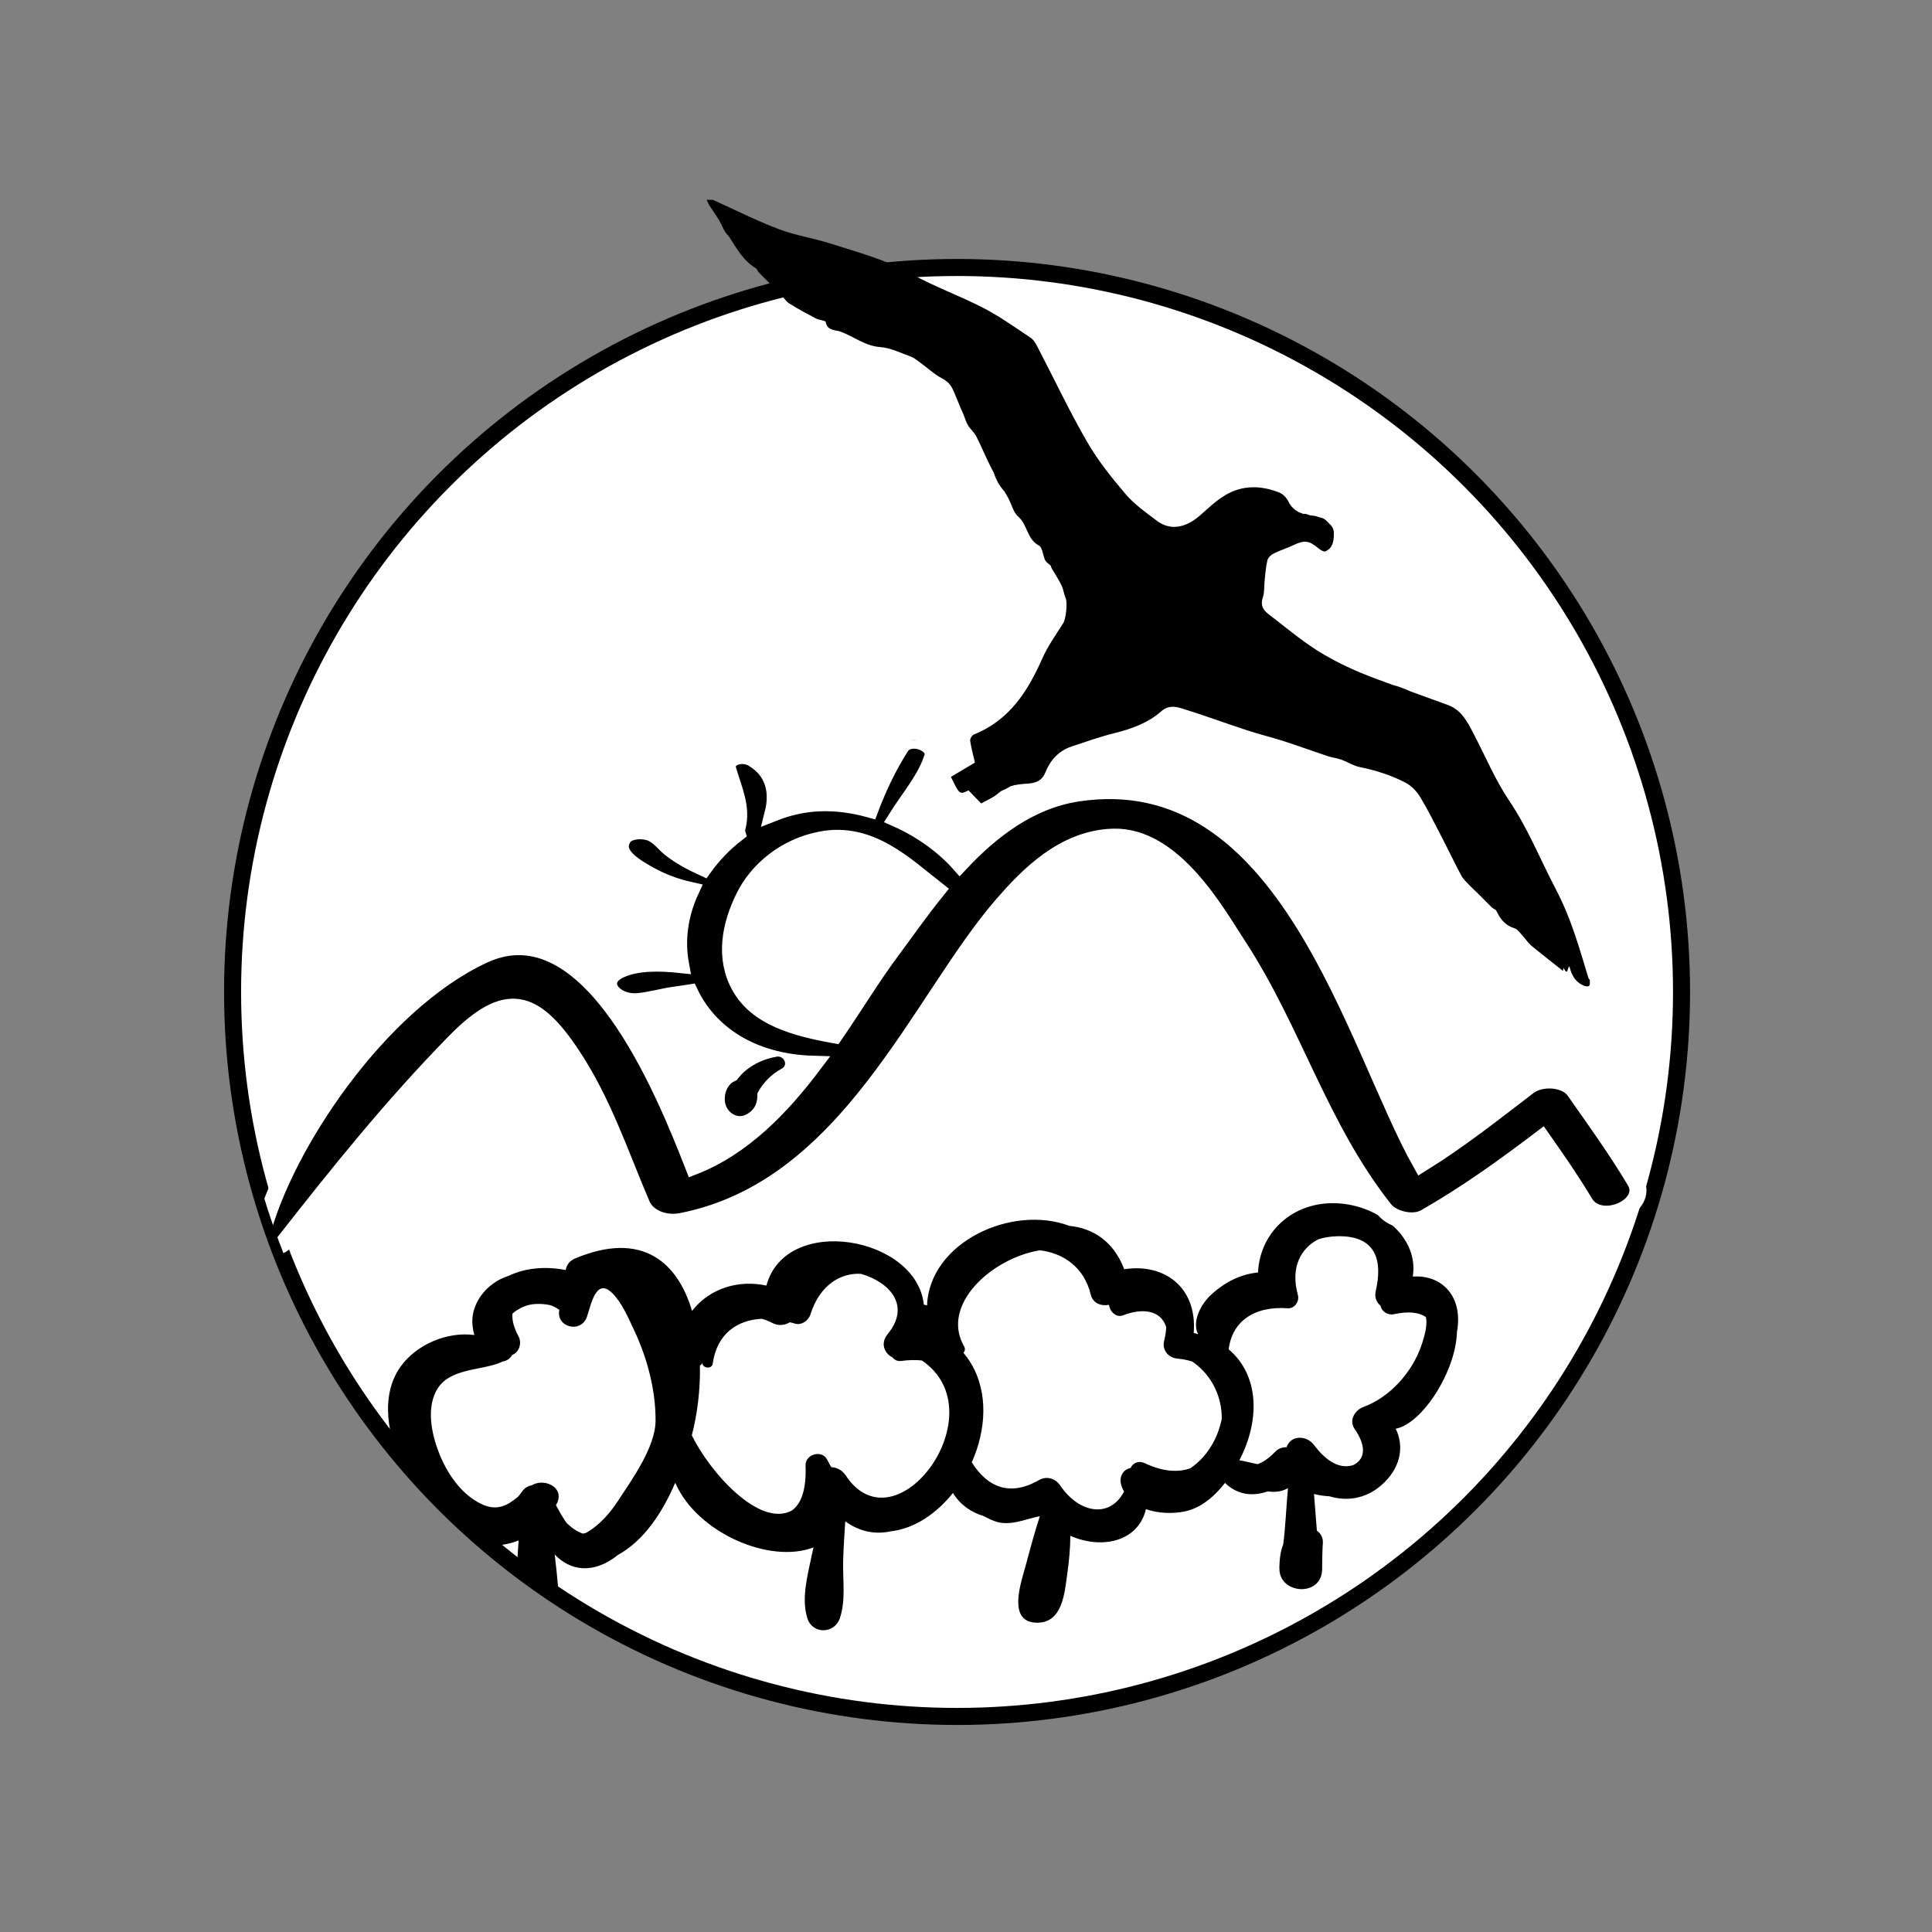
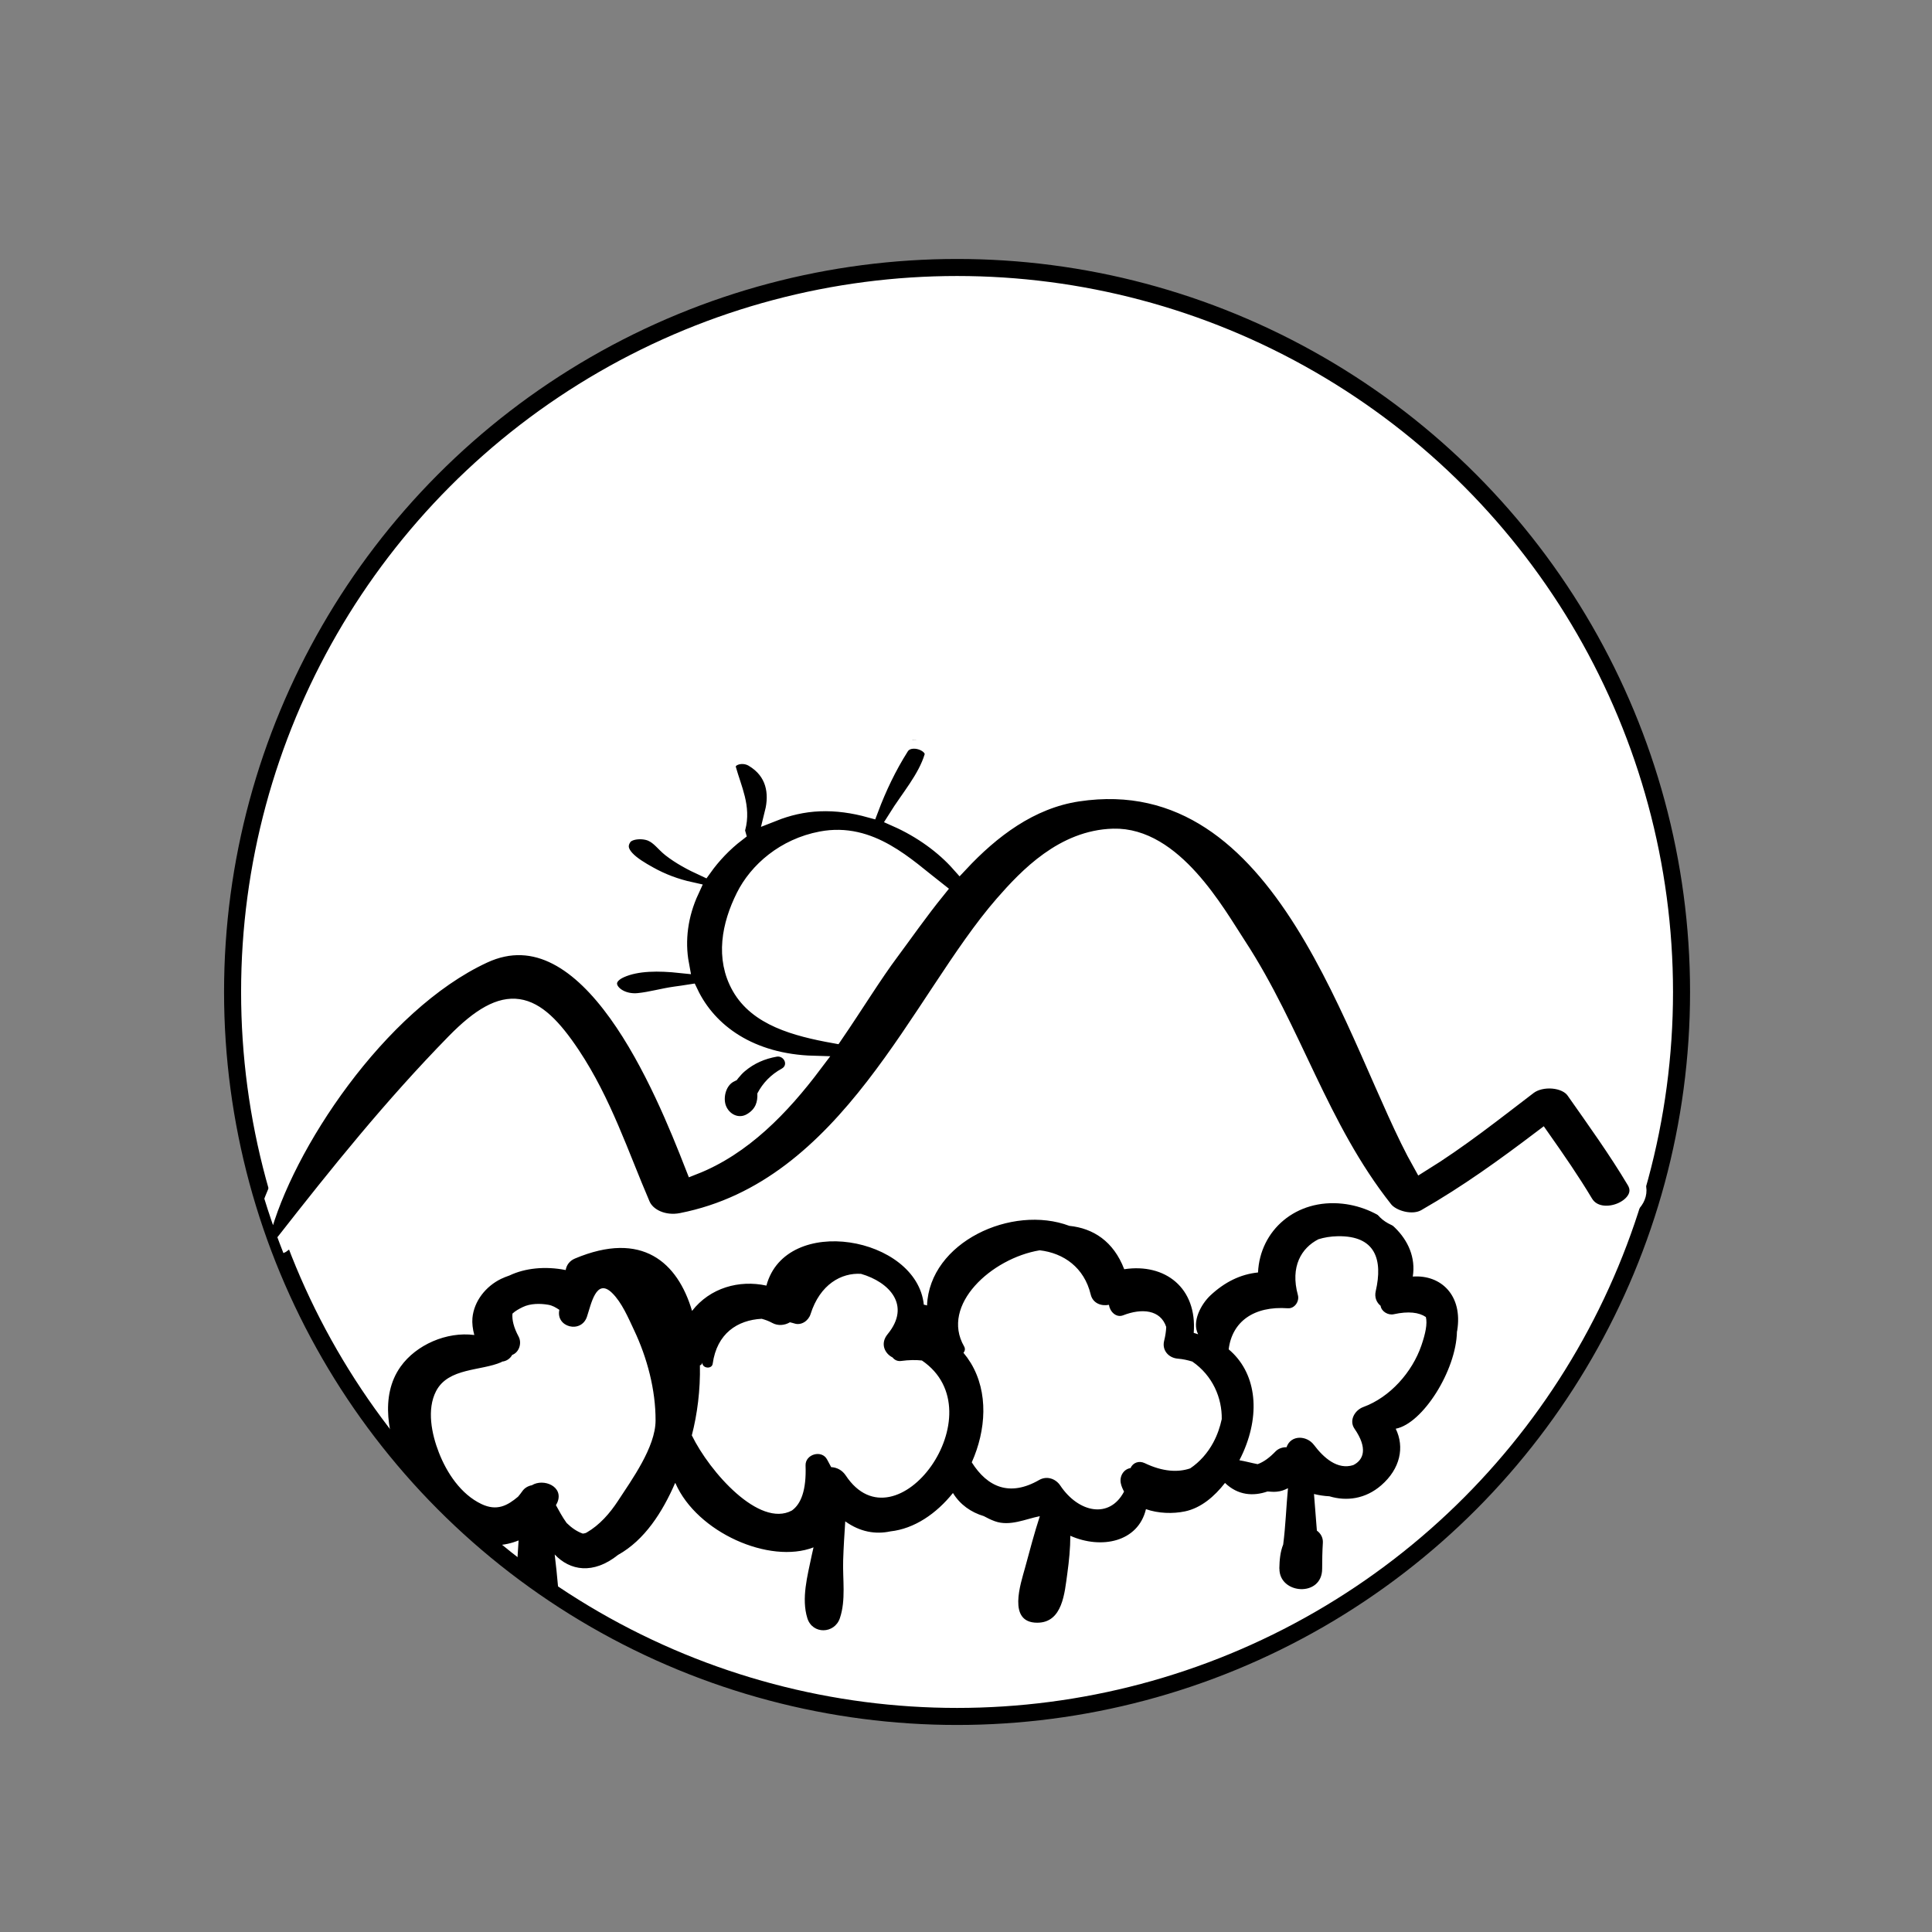
<svg xmlns="http://www.w3.org/2000/svg" xmlns:xlink="http://www.w3.org/1999/xlink" version="1.1" id="Layer_1" x="0px" y="0px" width="113.39px" height="113.39px" viewBox="0 0 113.39 113.39" enable-background="new 0 0 113.39 113.39" xml:space="preserve">
  <rect x="0" y="0" width="113.39" height="113.39" fill="#808080" stroke="none" />
  <circle fill="#FFFFFF" stroke="#000000" stroke-miterlimit="10" cx="56.17" cy="58.219" r="42.52" />
  <g>
    <defs>
      <circle id="SVGID_1_" cx="56.17" cy="57.895" r="42.52" />
    </defs>
    <clipPath id="SVGID_2_">
      <use xlink:href="#SVGID_1_" overflow="visible" />
    </clipPath>
    <g clip-path="url(#SVGID_2_)">
      <g>
        <defs>
          <rect id="SVGID_3_" x="-6.729" y="43.442" width="106.5" height="57.972" />
        </defs>
        <clipPath id="SVGID_4_">
          <use xlink:href="#SVGID_3_" overflow="visible" />
        </clipPath>
        <path clip-path="url(#SVGID_4_)" d="M82.917,74.922c0.354-2.223-1.797-4.023-4.115-4.275c-2.736-0.301-4.854,1.555-4.968,4.035     c-1.04,0.105-1.958,0.568-2.784,1.336c-0.57,0.531-1.113,1.563-0.73,2.291c-0.089-0.023-0.166-0.061-0.26-0.082     c0.209-2.633-1.67-4.102-4.079-3.736c-0.628-1.646-1.83-2.404-3.22-2.545c-3.371-1.268-8.207,0.955-8.353,4.672     c-0.061-0.023-0.122-0.035-0.188-0.045c-0.414-4.008-8.1-5.357-9.239-1.121c-1.597-0.348-3.309,0.127-4.364,1.486     c-0.846-2.85-2.928-4.734-6.878-3.072c-0.326,0.139-0.494,0.4-0.538,0.674c-1.209-0.242-2.398-0.111-3.297,0.318     c-0.169,0.061-0.341,0.123-0.499,0.201c-0.893,0.436-1.586,1.301-1.678,2.297c-0.026,0.295,0.014,0.648,0.11,0.996     c-1.622-0.213-3.414,0.576-4.324,1.854c-1.25,1.746-0.7,4.141,0.078,5.939c0.011,0.023,0.024,0.049,0.035,0.072     c0.074,0.229,0.156,0.447,0.248,0.662c0.83,1.941,2.237,3.213,3.763,3.512c0.04,0.018,0.078,0.041,0.12,0.057     c0.896,0.365,1.839,0.299,2.68-0.039c-0.055,0.906-0.116,1.814-0.193,2.719c-0.104,1.236-0.331,2.955,0.738,3.805     c0.53,0.424,1.165,0.363,1.568-0.201c0.705-0.99,0.298-2.453,0.203-3.604c-0.055-0.637-0.122-1.266-0.198-1.895     c0.896,0.951,2.261,1.191,3.718,0.025c1.563-0.869,2.611-2.516,3.352-4.223c0.007,0.006,0.015,0.016,0.021,0.023     c1.267,2.887,5.521,4.756,8.1,3.758c-0.037,0.168-0.079,0.332-0.113,0.502c-0.24,1.17-0.61,2.496-0.249,3.656     c0.299,0.961,1.595,0.926,1.908,0c0.363-1.068,0.158-2.283,0.194-3.406c0.023-0.762,0.074-1.52,0.122-2.279     c0.874,0.627,1.779,0.775,2.654,0.588c1.398-0.154,2.689-1.033,3.667-2.252c0.421,0.686,1.061,1.133,1.811,1.357     c0.199,0.109,0.407,0.213,0.645,0.299c0.886,0.322,1.818-0.137,2.643-0.295c-0.325,0.994-0.586,1.992-0.867,3.027     c-0.252,0.924-1.051,3.225,0.716,3.225c1.496,0,1.606-1.773,1.763-2.875c0.106-0.77,0.177-1.502,0.178-2.227     c1.815,0.805,3.979,0.371,4.438-1.563c0.729,0.256,1.584,0.279,2.291,0.131c0.936-0.197,1.727-0.871,2.349-1.67     c0.756,0.73,1.653,0.793,2.493,0.502c0.182,0.014,0.362,0.029,0.544,0.012c0.247-0.021,0.46-0.1,0.659-0.205     c-0.104,1.092-0.139,2.217-0.281,3.307c-0.169,0.414-0.218,0.904-0.226,1.412c0.002,0,0.003,0,0.005,0     c-0.015,1.518,2.52,1.695,2.508,0c0-0.504,0.01-1.016,0.041-1.514c0.02-0.303-0.129-0.553-0.351-0.715     c-0.062-0.717-0.107-1.436-0.169-2.148c0.301,0.072,0.603,0.119,0.903,0.133c1.005,0.303,2.112,0.162,3.039-0.641     c1.127-0.975,1.381-2.246,0.855-3.324c1.585-0.303,3.552-3.424,3.593-5.699c0.003-0.02,0.011-0.037,0.014-0.055     C85.862,76.029,84.579,74.805,82.917,74.922L82.917,74.922z M36.271,88.086c-0.479,0.732-1.078,1.418-1.839,1.859     c-0.075,0.045-0.151,0.051-0.226,0.063c-0.34-0.117-0.659-0.338-0.951-0.625c-0.257-0.354-0.471-0.764-0.627-1.045     c0.03-0.057,0.064-0.107,0.087-0.166c0.383-0.934-0.817-1.424-1.499-1.002c-0.218,0.039-0.43,0.158-0.561,0.35     c-0.082,0.119-0.165,0.219-0.248,0.32c-0.617,0.518-1.235,0.869-2.153,0.432c-1.205-0.574-2.036-1.83-2.502-3.037     c-0.417-1.07-0.716-2.518-0.156-3.592c0.719-1.379,2.63-1.172,3.834-1.699c0.017-0.008,0.021-0.02,0.033-0.029     c0.255-0.025,0.477-0.17,0.596-0.393c0.406-0.146,0.586-0.689,0.378-1.078c-0.293-0.547-0.393-0.988-0.36-1.348     c0.16-0.15,0.371-0.271,0.607-0.385c0.452-0.215,1.01-0.215,1.485-0.135c0.265,0.045,0.439,0.156,0.66,0.299     c-0.224,1.023,1.28,1.41,1.619,0.406c0.247-0.73,0.539-2.311,1.475-1.398c0.577,0.564,0.952,1.465,1.29,2.18     c0.77,1.623,1.271,3.514,1.263,5.314C38.469,84.93,37.086,86.84,36.271,88.086L36.271,88.086z M49.636,86.594     c-0.212-0.318-0.531-0.473-0.854-0.488c-0.082-0.15-0.163-0.299-0.235-0.439c-0.31-0.602-1.291-0.322-1.268,0.342     c0.054,1.453-0.27,2.266-0.805,2.645c-1.912,1.027-4.821-2.262-5.871-4.412c0.321-1.234,0.506-2.674,0.475-4.111     c0.078-0.014,0.13-0.08,0.135-0.16c0.007,0.023,0.007,0.045,0.012,0.068c0.064,0.285,0.559,0.311,0.603,0     c0.247-1.777,1.449-2.563,2.875-2.639c0.209,0.057,0.417,0.131,0.622,0.244c0.33,0.182,0.731,0.145,1.035-0.039     c0.085,0.023,0.174,0.039,0.258,0.068c0.41,0.139,0.83-0.158,0.952-0.541c0.556-1.762,1.819-2.443,2.964-2.369     c1.657,0.479,2.954,1.844,1.562,3.539c-0.458,0.555-0.166,1.143,0.289,1.367c0.113,0.143,0.281,0.234,0.495,0.207     c0.462-0.063,0.866-0.066,1.227-0.029C58.588,82.895,52.586,91.055,49.636,86.594L49.636,86.594z M75.583,76.783     c0.402,0.029,0.692-0.412,0.591-0.775c-0.46-1.672,0.208-2.766,1.203-3.275c0.339-0.107,0.717-0.17,1.134-0.178     c2.225-0.041,2.655,1.381,2.232,3.219c-0.087,0.375,0.053,0.676,0.285,0.863c0.044,0.334,0.443,0.57,0.771,0.496     c0.864-0.189,1.483-0.111,1.886,0.164c0.095,0.396-0.02,0.961-0.263,1.668c-0.538,1.57-1.844,3.043-3.408,3.613     c-0.489,0.178-0.859,0.779-0.518,1.273c0.782,1.133,0.554,1.826-0.074,2.137c-0.918,0.287-1.72-0.408-2.309-1.189     c-0.419-0.557-1.354-0.6-1.605,0.139c-0.239-0.006-0.478,0.076-0.645,0.246c-0.352,0.365-0.682,0.611-1.049,0.748     c-0.348-0.066-0.714-0.168-1.074-0.23c0.085-0.162,0.162-0.324,0.231-0.48c1.043-2.383,0.719-4.705-0.859-6.029     C72.31,77.572,73.584,76.639,75.583,76.783L75.583,76.783z M71.206,84.666c-0.324,0.604-0.79,1.135-1.353,1.514     c-0.712,0.242-1.604,0.203-2.672-0.309c-0.342-0.162-0.693-0.021-0.83,0.291c-0.412,0.066-0.653,0.482-0.571,0.887     c0.036,0.184,0.111,0.34,0.191,0.494c-0.854,1.623-2.675,1.238-3.74-0.352c-0.277-0.414-0.796-0.586-1.245-0.328     c-1.719,0.988-3.026,0.43-3.953-1.037c0.845-1.893,0.987-4.098-0.055-5.828c-0.006-0.01-0.013-0.02-0.02-0.029     c-0.12-0.197-0.258-0.389-0.412-0.572c0.081-0.096,0.121-0.23,0.038-0.375c-1.403-2.434,1.612-5.174,4.437-5.641     c1.407,0.162,2.612,1.012,2.993,2.594c0.124,0.514,0.613,0.695,1.07,0.607c0.051,0.383,0.412,0.779,0.838,0.613     c1.09-0.426,2.188-0.33,2.524,0.684c-0.009,0.242-0.046,0.51-0.122,0.814c-0.138,0.553,0.259,1.002,0.798,1.047     c0.318,0.025,0.595,0.092,0.854,0.17c1.203,0.828,1.75,2.145,1.729,3.379C71.606,83.746,71.451,84.211,71.206,84.666     L71.206,84.666z M71.206,84.666" />
        <path clip-path="url(#SVGID_4_)" stroke="#FFFFFF" stroke-miterlimit="10" d="M95.969,69.309     c-1.079-1.811-2.327-3.545-3.559-5.299c-0.514-0.73-1.958-0.83-2.706-0.258c-2.056,1.568-4.034,3.145-6.287,4.541     c-3.929-6.965-7.869-23.604-20.162-21.752c-2.795,0.424-5.064,2.158-6.927,4.15c-0.933-1.053-2.234-2.002-3.717-2.66     c0.745-1.193,1.736-2.313,2.132-3.606c0.25-0.813-1.365-1.411-1.886-0.593c-0.744,1.17-1.325,2.404-1.797,3.656     c-0.955-0.264-1.948-0.412-2.958-0.371c-0.988,0.039-1.891,0.262-2.72,0.59c0.291-1.17,0.096-2.433-1.189-3.196     c-0.69-0.408-1.675-0.039-1.485,0.643c0.328,1.168,0.874,2.227,0.544,3.44c-0.031,0.115-0.023,0.215,0.003,0.307     c-0.779,0.598-1.438,1.299-1.958,2.025c-0.702-0.322-1.374-0.682-1.941-1.127c-0.369-0.291-0.642-0.709-1.114-0.914     c-0.498-0.219-1.371-0.172-1.658,0.256c-0.638,0.943,0.564,1.682,1.498,2.201c0.76,0.426,1.565,0.729,2.448,0.924     c-0.652,1.41-0.855,2.918-0.59,4.342c-1.258-0.133-2.559-0.148-3.531,0.291c-1.444,0.654-0.413,2.035,1.069,1.885     c0.719-0.072,1.429-0.283,2.152-0.383c0.285-0.037,0.568-0.08,0.854-0.125c1.102,2.314,3.558,4.084,7.263,4.188     c-1.889,2.508-4.141,4.854-7.034,5.986c-1.762-4.506-6.126-15.299-12.341-12.406c-6.176,2.871-11.681,11.225-13.026,16.41     c-0.153,0.598,0.919,0.994,1.361,0.428c3.141-4.012,6.304-7.955,9.983-11.715c3.017-3.084,4.655-2.58,6.868,0.746     c1.843,2.768,2.844,5.863,4.104,8.793c0.316,0.738,1.301,1.184,2.33,0.984c9.858-1.928,13.966-12.982,18.883-18.625     c1.438-1.648,3.55-3.848,6.46-3.93c3.547-0.102,6.061,4.443,7.304,6.342c3.288,5.029,4.791,10.674,8.617,15.514     c0.438,0.555,1.644,0.904,2.404,0.469c2.479-1.42,4.664-3.004,6.834-4.648c0.877,1.248,1.739,2.494,2.511,3.785     C93.904,72.098,96.857,70.799,95.969,69.309L95.969,69.309z M52.278,55.854c-1.006,1.344-2.074,3.094-3.295,4.881     c-2.322-0.418-4.524-1.029-5.541-2.82c-0.962-1.693-0.583-3.619,0.251-5.291c0.756-1.516,2.352-2.922,4.508-3.33     c2.897-0.551,4.972,1.537,6.784,2.947C53.937,53.537,53.041,54.83,52.278,55.854L52.278,55.854z M52.278,55.854" />
      </g>
      <path d="M45.587,62.016c-0.704,0.125-1.324,0.393-1.871,0.854c-0.137,0.115-0.258,0.252-0.371,0.387    c-0.04,0.053-0.08,0.104-0.12,0.154c-0.007-0.008-0.042,0.006-0.109,0.045c-0.508,0.217-0.687,0.955-0.515,1.426    c0.186,0.502,0.746,0.805,1.245,0.504c0.509-0.303,0.625-0.723,0.603-1.213c0.326-0.625,0.805-1.111,1.435-1.457    C46.288,62.494,45.994,61.943,45.587,62.016L45.587,62.016z M45.587,62.016" />
    </g>
  </g>
  <g>
-     <path d="M93.228,57.401c-0.591-1.925-1.01-3.486-1.949-5.278c-0.896-1.713-1.61-3.51-2.704-5.131   c-0.818-1.213-1.39-2.593-2.072-3.896c-0.368-0.703-0.708-1.425-1.537-1.724c-0.725-0.26-1.449-0.523-2.172-0.789   c-0.343-0.158-0.699-0.29-1.069-0.39c-0.271-0.101-0.541-0.199-0.813-0.298c-1.451-0.529-2.849-1.173-4.117-2.059   c-0.809-0.563-1.568-1.2-2.355-1.799c-0.337-0.256-0.469-0.542-0.321-0.983c0.104-0.31,0.067-0.664,0.104-0.997   c0.042-0.394,0.069-0.792,0.163-1.175c0.038-0.156,0.214-0.32,0.368-0.397c0.379-0.19,0.79-0.314,1.175-0.498   c0.629-0.298,0.906-0.265,1.445,0.19c0.115,0.097,0.32,0.223,0.417,0.181c0.401-0.174,0.486-0.555,0.494-0.951   c0-0.019-0.004-0.035-0.004-0.052c0.021-0.199-0.045-0.404-0.195-0.554l-0.245-0.246c-0.109-0.109-0.253-0.174-0.399-0.192   c-0.111-0.042-0.225-0.083-0.339-0.093c-0.082-0.008-0.164-0.019-0.243-0.03l-0.124-0.049c-0.08-0.031-0.163-0.039-0.245-0.031   c-0.017-0.005-0.035-0.009-0.053-0.017c-0.05-0.025-0.102-0.045-0.156-0.06c-0.278-0.125-0.513-0.328-0.677-0.67   c-0.099-0.203-0.302-0.414-0.507-0.498c-1.086-0.437-2.188-0.457-3.208,0.159c-0.529,0.319-0.988,0.762-1.455,1.173   c-0.859,0.753-1.761,0.902-2.533,0.32c-0.644-0.485-1.323-0.963-1.839-1.568c-0.829-0.97-1.638-1.987-2.274-3.089   c-1.034-1.792-1.918-3.671-2.876-5.509c-0.109-0.212-0.237-0.453-0.424-0.578c-0.91-0.607-1.808-1.248-2.776-1.751   c-1.378-0.714-2.858-1.237-4.213-1.991c-1.498-0.838-3.129-1.263-4.732-1.779c-1.012-0.325-2.081-0.481-3.069-0.856   c-1.314-0.5-2.578-1.14-3.862-1.718h-0.366c0.059,0.119,0.109,0.243,0.18,0.354c0.185,0.292,0.389,0.574,0.568,0.871   c0.123,0.205,0.207,0.434,0.328,0.64c0.067,0.119,0.187,0.209,0.262,0.325c0.432,0.68,0.828,1.389,1.551,1.826   c0.078,0.046,0.104,0.172,0.171,0.242c0.423,0.43,0.854,0.853,1.277,1.283c0.174,0.176,0.308,0.41,0.511,0.538   c0.507,0.323,1.039,0.606,1.57,0.886c0.187,0.097,0.562,0.114,0.576,0.21c0.08,0.519,0.603,0.463,0.847,0.553   c0.789,0.287,1.458,0.851,2.355,0.915c0.601,0.044,1.185,0.34,1.767,0.549c0.192,0.069,0.362,0.207,0.533,0.329   c0.453,0.33,0.869,0.727,1.361,0.981c0.384,0.198,0.545,0.487,0.688,0.834c0.124,0.3,0.247,0.601,0.371,0.898   c0.05,0.123,0.108,0.24,0.16,0.361c0.089,0.214,0.149,0.445,0.269,0.643c0.139,0.229,0.364,0.412,0.485,0.648   c0.316,0.622,0.577,1.271,0.898,1.892c0.04,0.079,0.084,0.158,0.126,0.234c0.132,0.419,0.346,0.796,0.635,1.111   c0.071,0.122,0.143,0.245,0.211,0.37c0.203,0.366,0.295,0.847,0.589,1.098c0.551,0.472,0.505,1.323,1.213,1.696   c0.215,0.111,0.228,0.576,0.368,0.862c0.064,0.13,0.215,0.216,0.326,0.322c0.034,0.141,0.12,0.258,0.194,0.382   c0.157,0.27,0.329,0.533,0.459,0.817c0.103,0.225,0.124,0.487,0.227,0.711c0.119,0.264,0.011,1.221-0.146,1.468   c-0.428,0.677-0.903,1.339-1.226,2.067c-0.856,1.937-1.937,3.633-4.014,4.462c-0.109,0.044-0.238,0.254-0.221,0.368   c0.063,0.43,0.183,0.853,0.281,1.282c-0.481,0.286-0.946,0.564-1.409,0.84c0.507,1.047,0.507,1.047,1.03,0.792   c0.247,0.255,0.471,0.485,0.743,0.767c0.339-0.197,0.736-0.351,1.032-0.618c0.04-0.034,0.082-0.067,0.123-0.099   c0.207-0.09,0.406-0.19,0.599-0.303c0.292-0.09,0.604-0.119,0.921-0.139c0.468-0.027,0.881-0.135,1.088-0.651   c0.289-0.723,0.783-1.277,1.542-1.532c0.822-0.274,1.644-0.565,2.481-0.774c1.021-0.254,1.998-0.595,2.79-1.297   c0.394-0.35,0.813-0.284,1.194-0.167c1.283,0.395,2.542,0.864,3.817,1.281c0.714,0.234,1.444,0.41,2.158,0.639   c0.875,0.282,1.74,0.599,2.613,0.89c0.252,0.084,0.525,0.107,0.774,0.197c0.369,0.134,0.713,0.364,1.09,0.439   c0.942,0.19,1.851,0.479,2.694,0.92c0.337,0.178,0.646,0.5,0.846,0.829c0.455,0.749,0.843,1.539,1.248,2.319   c0.396,0.763,0.765,1.54,1.171,2.298c0.117,0.218,0.314,0.396,0.488,0.58c0.17,0.18,0.358,0.341,0.534,0.517   c0.257,0.254,0.504,0.516,0.764,0.768c0.084,0.082,0.234,0.125,0.28,0.221c0.223,0.47,0.509,0.838,1.042,1.004   c0.211,0.066,0.367,0.316,0.537,0.496c0.155,0.165,0.274,0.371,0.447,0.514c0.622,0.514,1.258,1.008,1.873,1.494   c-0.006,0.02,0.011-0.059,0.035-0.176c0.268,0.543,0.215-0.061,0.35-0.082c0.122,0.541,0.377,0.963,0.913,1.154   c0.369,0.084,0.267-0.184,0.276-0.367C93.278,57.475,93.24,57.441,93.228,57.401L93.228,57.401z M93.228,57.401" />
-   </g>
+     </g>
</svg>